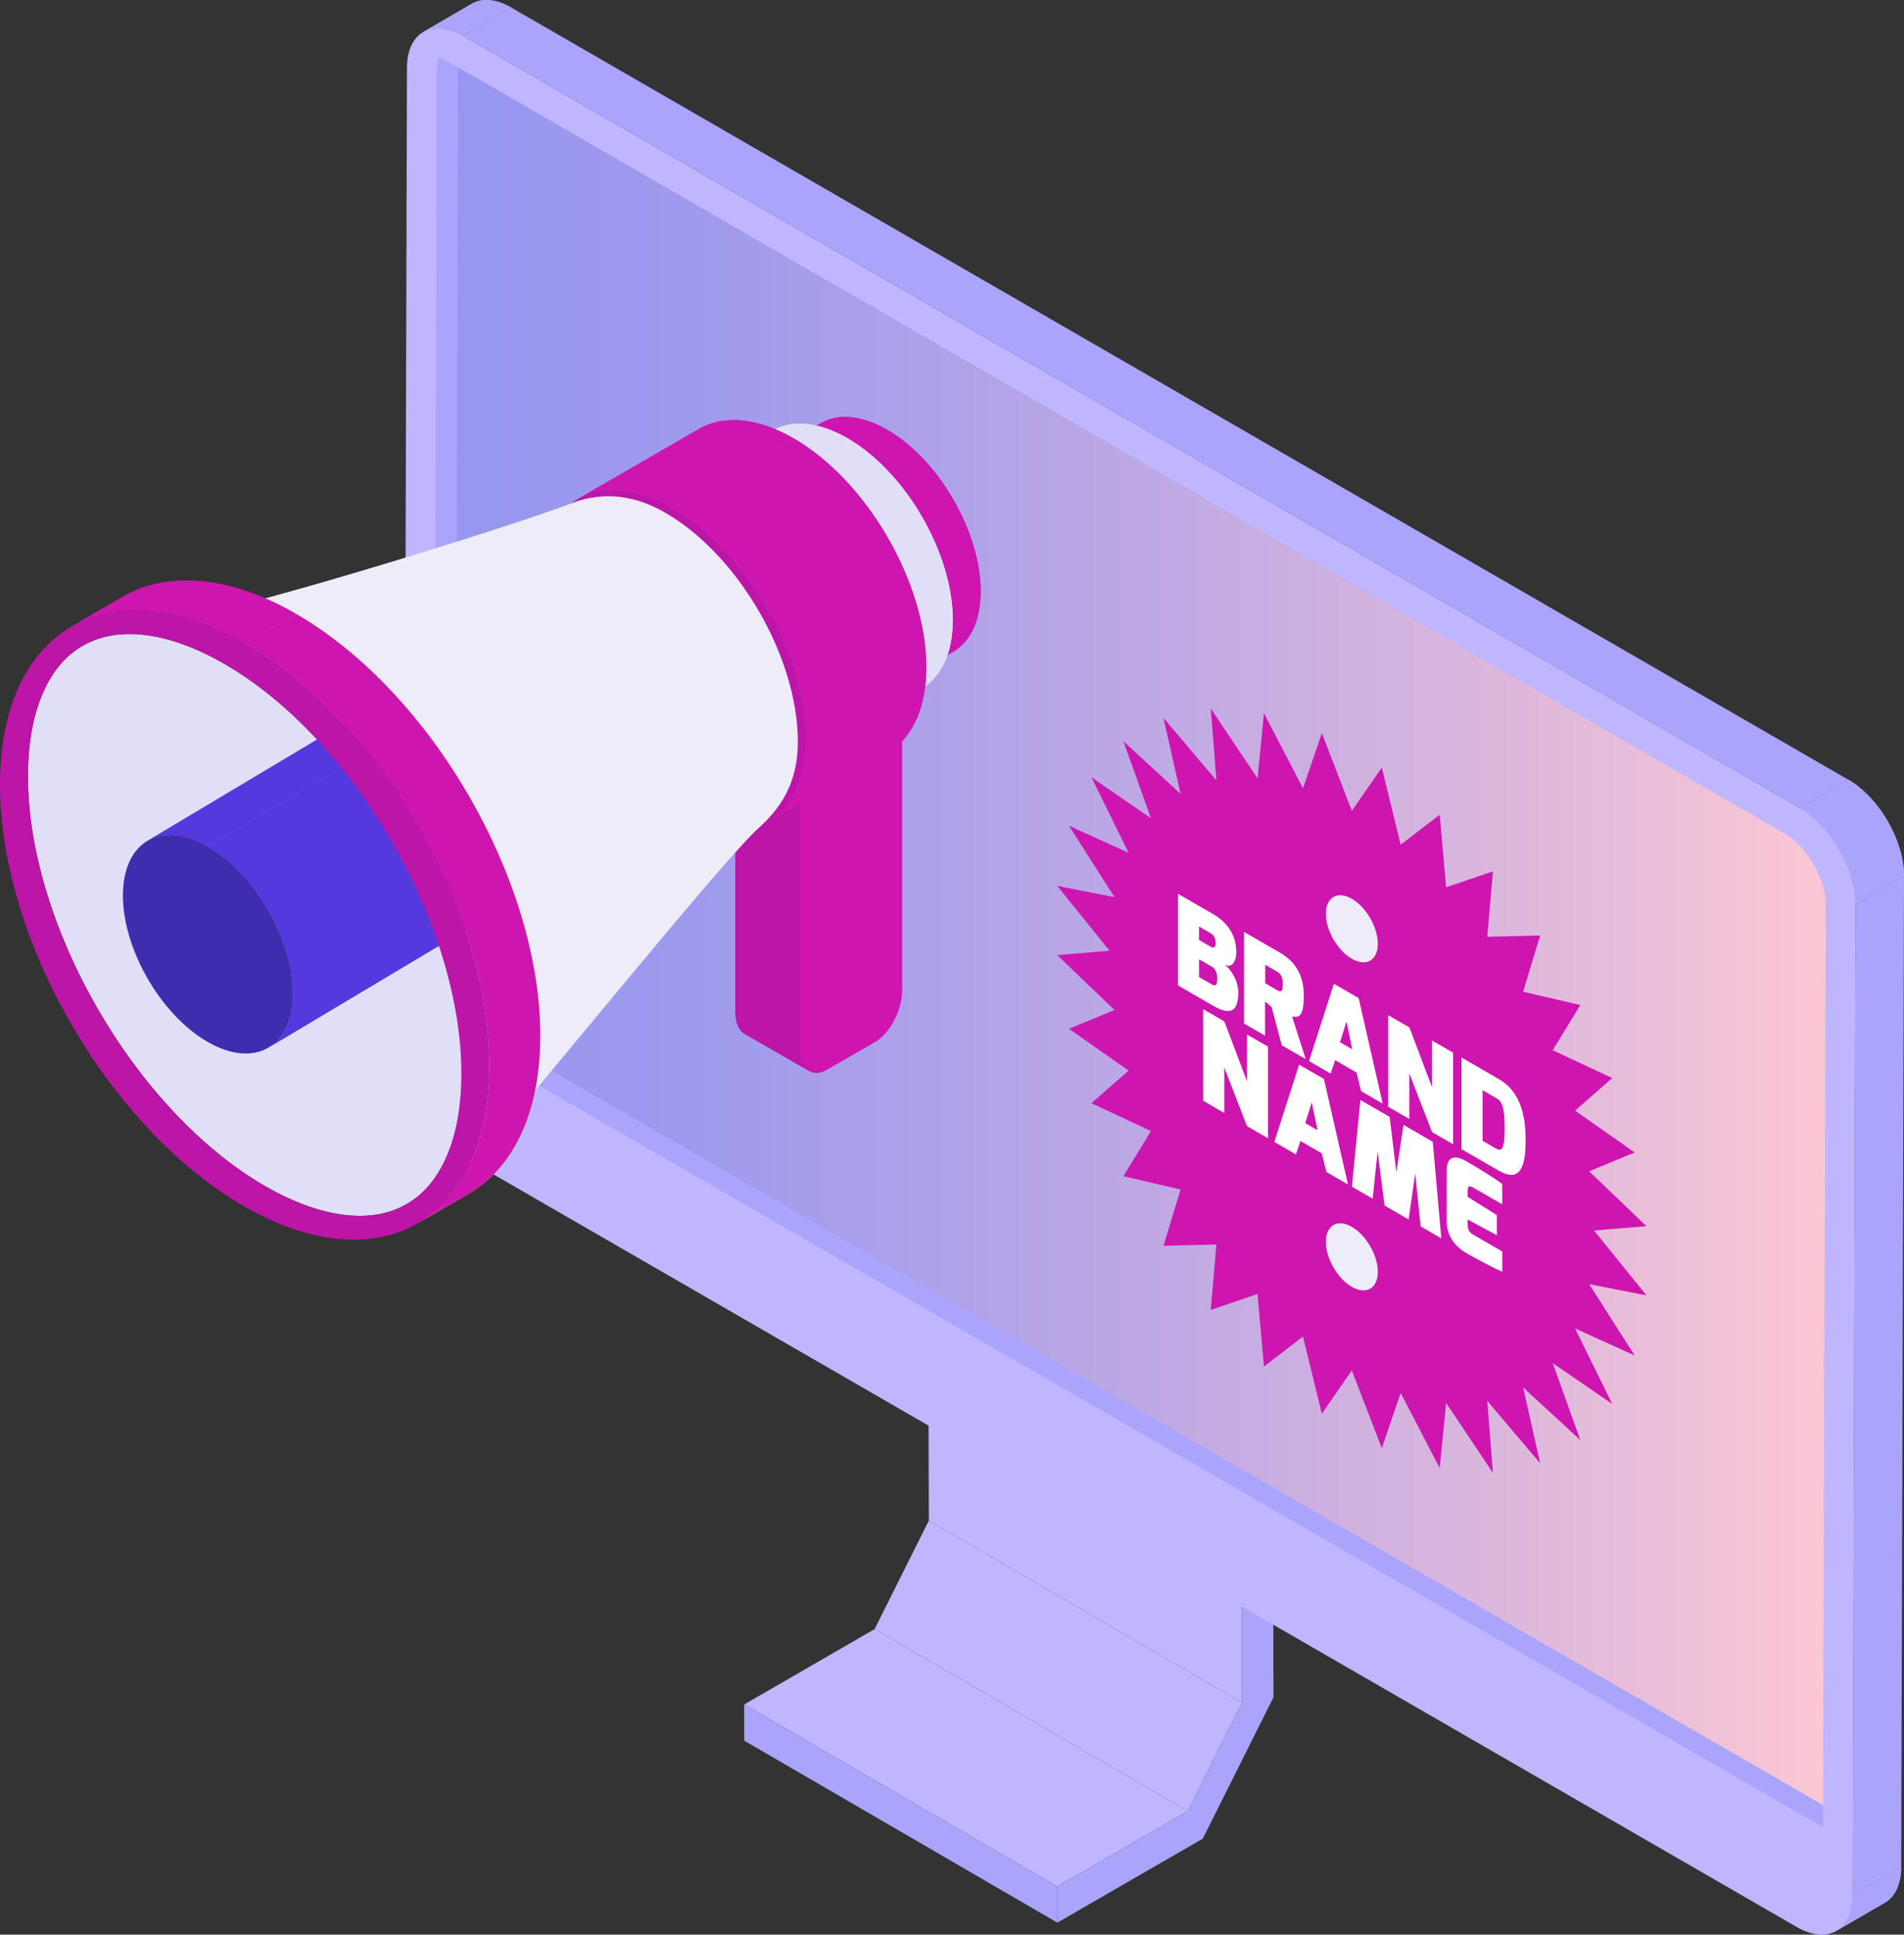
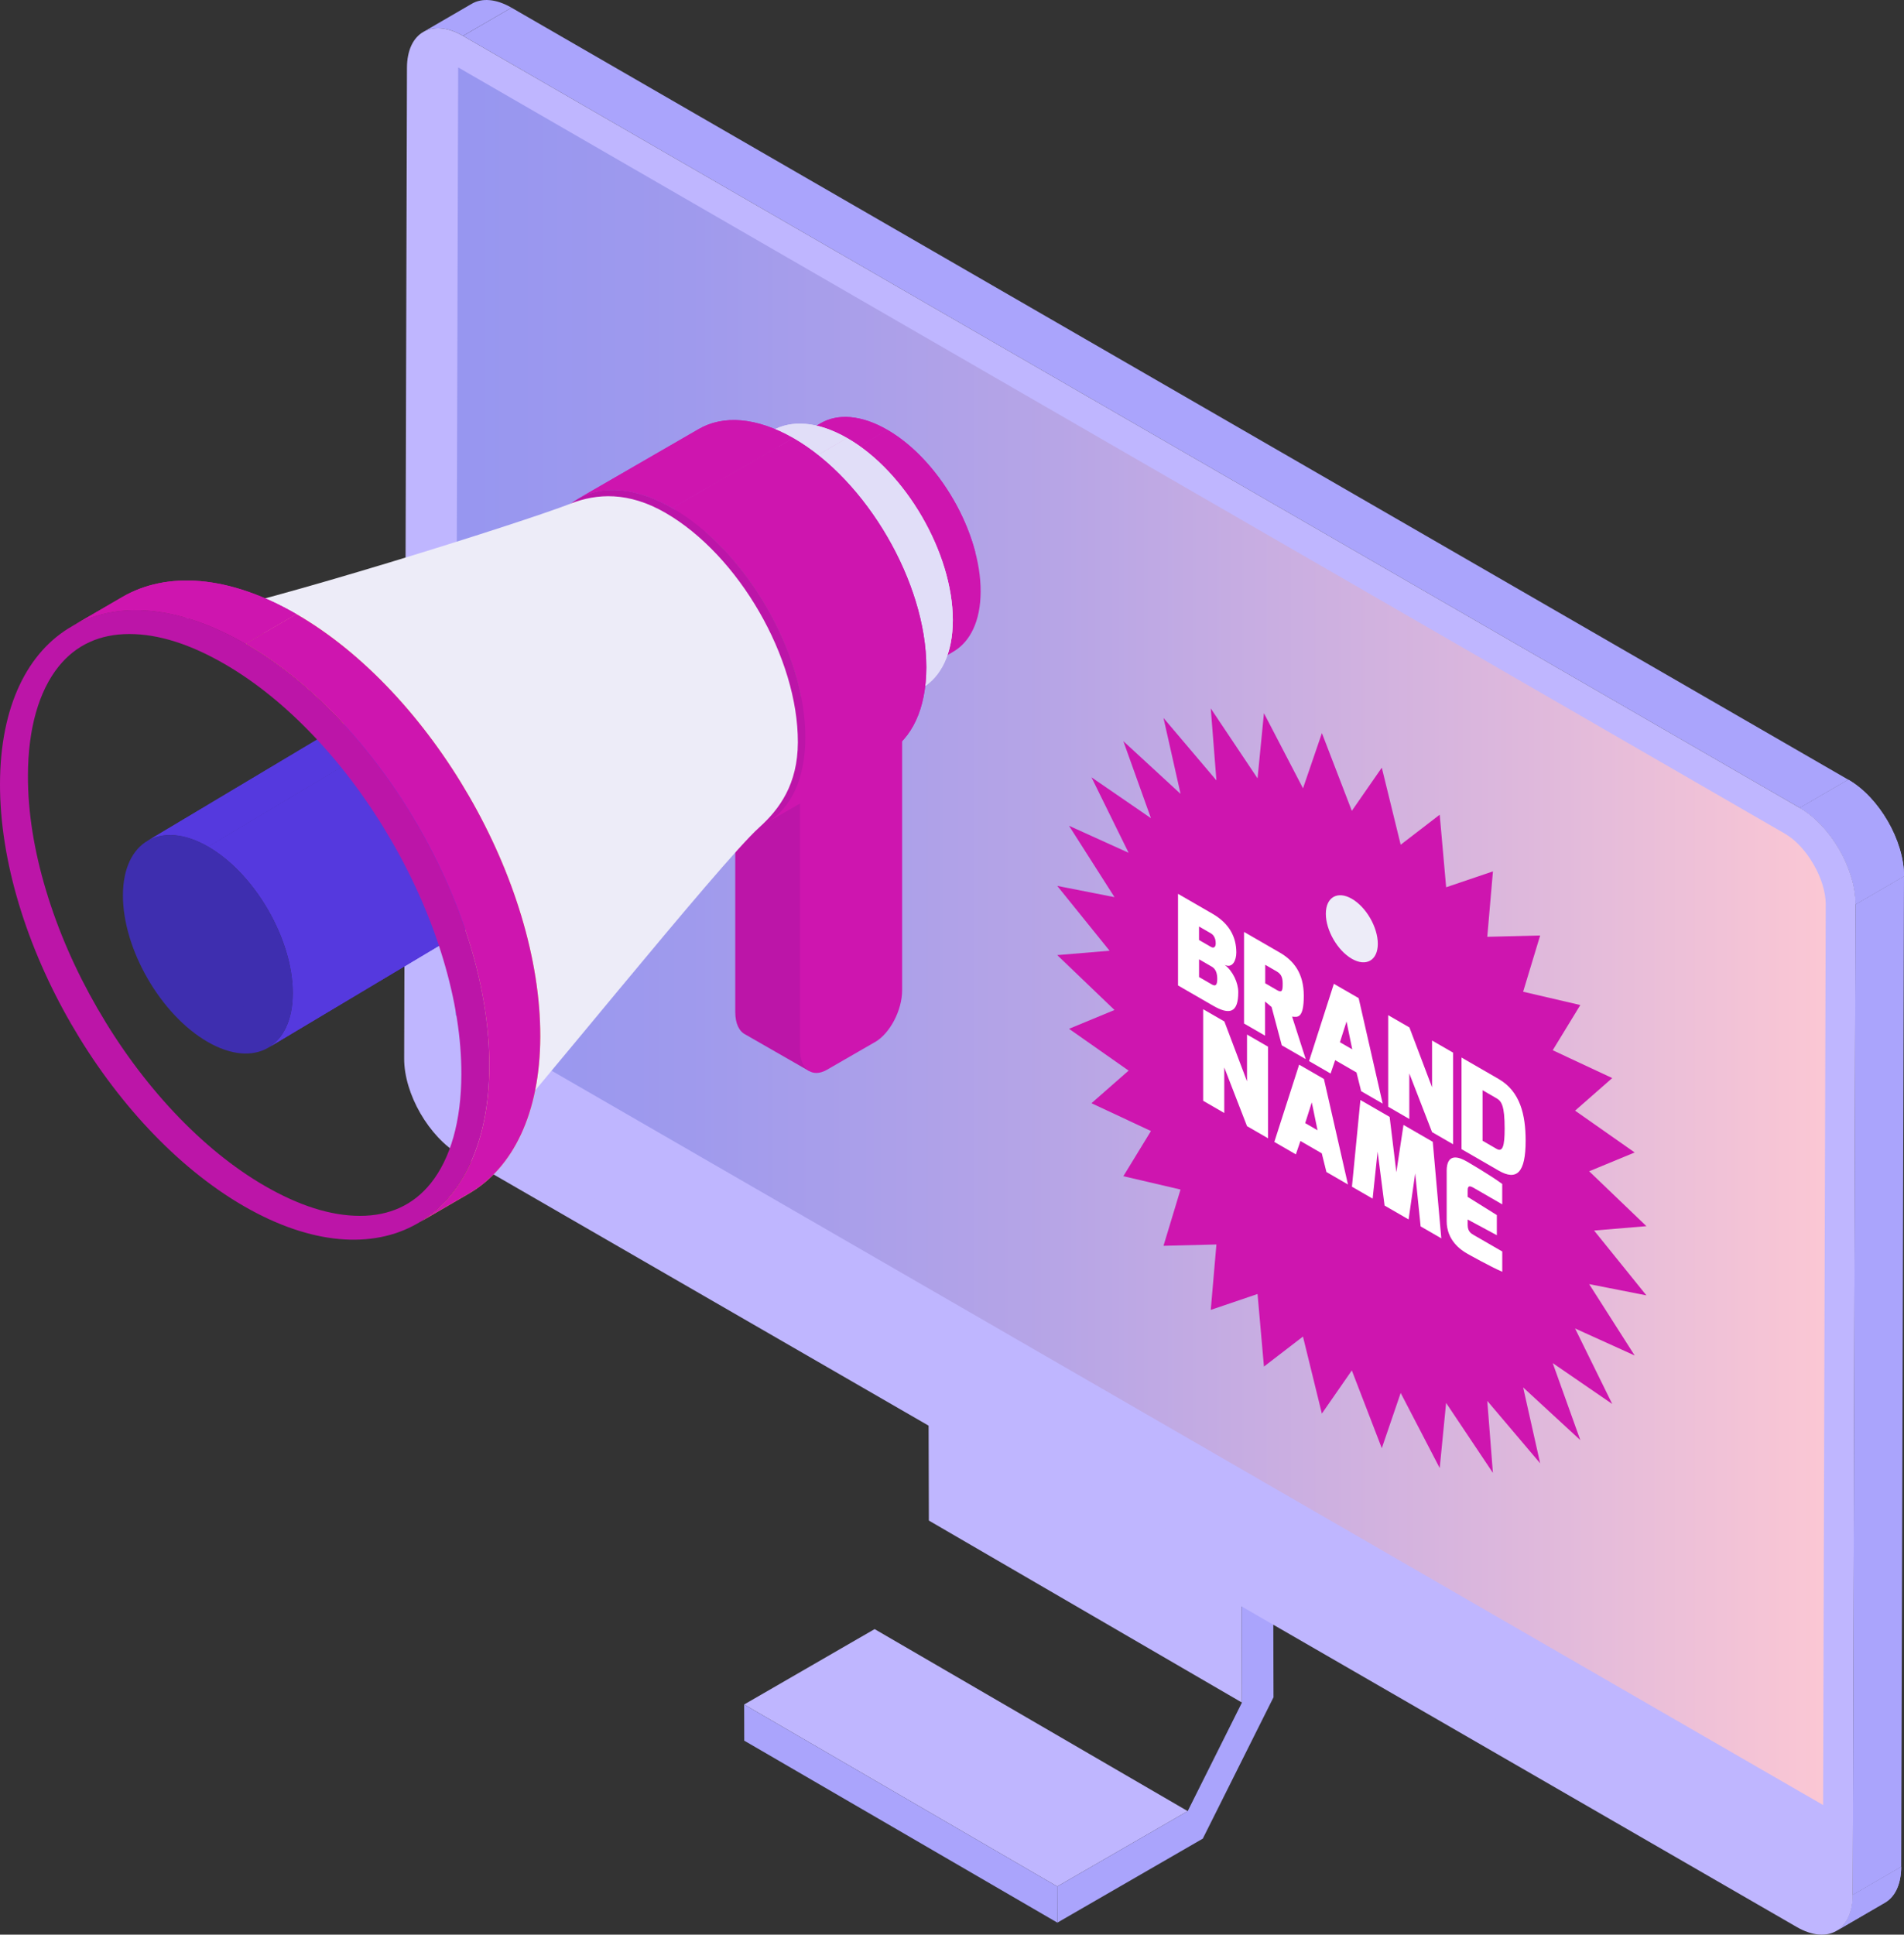
<svg xmlns="http://www.w3.org/2000/svg" id="Layer_2" data-name="Layer 2" viewBox="0 0 487.92 495.63">
  <rect x="0" y="0" width="487.92" height="495.63" fill="#333333" stroke="none" />
  <defs>
    <style>      .cls-1 {        fill: url(#New_Gradient_Swatch_copy);      }      .cls-2 {        clip-path: url(#clippath);      }      .cls-3 {        fill: #ffde38;      }      .cls-4 {        fill: #edecf8;      }      .cls-5 {        fill: #fff;      }      .cls-6 {        fill: #bc15a8;      }      .cls-7 {        fill: #aaa4fc;      }      .cls-8 {        fill: #bfb6ff;      }      .cls-9 {        fill: #ce15af;      }      .cls-10 {        fill: #e1def8;      }      .cls-11 {        fill: #3e2eaf;      }      .cls-12 {        fill: #959396;      }      .cls-13 {        fill: #5539de;      }      .cls-14 {        clip-path: url(#clippath-1);      }      .cls-15 {        clip-path: url(#clippath-4);      }      .cls-16 {        clip-path: url(#clippath-3);      }      .cls-17 {        clip-path: url(#clippath-2);      }      .cls-18 {        clip-path: url(#clippath-7);      }      .cls-19 {        clip-path: url(#clippath-8);      }      .cls-20 {        clip-path: url(#clippath-6);      }      .cls-21 {        clip-path: url(#clippath-5);      }      .cls-22 {        clip-path: url(#clippath-12);      }      .cls-23 {        clip-path: url(#clippath-10);      }      .cls-24 {        clip-path: url(#clippath-11);      }      .cls-25 {        isolation: isolate;      }    </style>
    <clipPath id="clippath">
-       <path class="cls-7" d="M120.89,.97l-12.43,7.22c2.6-1.51,6.21-1.3,10.19,1l12.43-7.22c-3.98-2.3-7.59-2.52-10.19-1Z" />
-     </clipPath>
+       </clipPath>
    <clipPath id="clippath-1">
      <path class="cls-7" d="M470.6,494.67l12.43-7.22c2.57-1.49,4.16-4.67,4.17-9.19l-12.43,7.22c-.01,4.52-1.6,7.69-4.18,9.19Z" />
    </clipPath>
    <clipPath id="clippath-2">
      <path class="cls-7" d="M475.5,231.69l12.43-7.22c.02-9.09-6.36-20.15-14.27-24.72l-12.43,7.22c7.91,4.57,14.3,15.63,14.27,24.72Z" />
    </clipPath>
    <linearGradient id="New_Gradient_Swatch_copy" data-name="New Gradient Swatch copy" x1="116.68" y1="239.86" x2="467.84" y2="239.86" gradientUnits="userSpaceOnUse">
      <stop offset="0" stop-color="#9796f0" />
      <stop offset=".17" stop-color="#9f9aed" />
      <stop offset=".44" stop-color="#b7a5e6" />
      <stop offset=".78" stop-color="#deb8dc" />
      <stop offset="1" stop-color="#fbc7d4" />
    </linearGradient>
    <clipPath id="clippath-3">
      <path class="cls-9" d="M156.4,140.61l53.89-32.17c4.36-2.54,10.41-2.18,17.08,1.67l-53.89,32.17c-6.67-3.85-12.72-4.21-17.08-1.67Z" />
    </clipPath>
    <clipPath id="clippath-4">
      <path class="cls-9" d="M244.3,166.95l-53.89,32.17c4.31-2.5,6.98-7.83,7-15.4,.04-15.23-10.67-33.8-23.93-41.45l53.89-32.17c13.26,7.65,23.97,26.22,23.93,41.45-.02,7.57-2.69,12.89-7,15.4Z" />
    </clipPath>
    <clipPath id="clippath-5">
      <path class="cls-10" d="M197.8,110.38l-9.38,5.48c4.91-2.87,11.73-2.49,19.26,1.83l9.38-5.48c-7.53-4.32-14.35-4.71-19.26-1.83Z" />
    </clipPath>
    <clipPath id="clippath-6">
      <path class="cls-10" d="M226.94,181.72l9.38-5.48c4.85-2.84,7.85-8.85,7.85-17.38,0-17.18-12.13-38.06-27.1-46.65l-9.38,5.48c14.97,8.59,27.1,29.48,27.1,46.65,0,8.53-3,14.54-7.85,17.38Z" />
    </clipPath>
    <clipPath id="clippath-7">
      <path class="cls-9" d="M179.03,109.94l-31,17.91c6.18-3.62,14.76-3.13,24.24,2.31l31-17.91c-9.48-5.44-18.06-5.92-24.24-2.31Z" />
    </clipPath>
    <clipPath id="clippath-8">
      <path class="cls-9" d="M196.5,210.73l31-17.91c6.1-3.57,9.87-11.13,9.88-21.87,0-21.61-15.27-47.9-34.11-58.71l-31,17.91c18.84,10.81,34.11,37.1,34.11,58.71,0,10.74-3.77,18.3-9.88,21.87Z" />
    </clipPath>
    <clipPath id="clippath-10">
      <path class="cls-13" d="M37.87,215.38l48.86-29.17c3.96-2.3,9.44-1.98,15.49,1.52l-48.86,29.17c-6.05-3.49-11.53-3.82-15.49-1.52Z" />
    </clipPath>
    <clipPath id="clippath-11">
      <path class="cls-13" d="M117.56,239.27l-48.86,29.17c3.91-2.27,6.33-7.1,6.35-13.96,.04-13.81-9.67-30.64-21.69-37.58l48.86-29.17c12.02,6.94,21.73,23.77,21.69,37.58-.02,6.86-2.44,11.69-6.35,13.96Z" />
    </clipPath>
    <clipPath id="clippath-12">
      <path class="cls-9" d="M31.34,152.95l-13.05,7.59c11.4-6.63,27.19-5.69,44.61,4.37l13.05-7.59c-17.43-10.06-33.21-10.99-44.61-4.37Z" />
    </clipPath>
  </defs>
  <g id="Layer_1-2" data-name="Layer 1">
    <g>
      <g>
        <g class="cls-25">
-           <polygon class="cls-8" points="304.36 463.99 224.13 417.36 238.03 389.55 318.26 436.18 304.36 463.99" />
          <polygon class="cls-8" points="270.93 483.29 190.7 436.67 224.13 417.36 304.36 463.99 270.93 483.29" />
          <polygon class="cls-7" points="270.96 492.56 190.72 445.94 190.7 436.67 270.93 483.29 270.96 492.56" />
          <polygon class="cls-8" points="318.26 436.18 238.03 389.55 237.69 269.2 317.92 315.83 318.26 436.18" />
          <polygon class="cls-7" points="317.92 315.83 237.69 269.2 245.77 264.54 326 311.17 317.92 315.83" />
          <polygon class="cls-7" points="326 311.17 326.35 434.82 308.23 471.04 270.96 492.56 270.93 483.29 304.36 463.99 318.26 436.18 317.92 315.83 326 311.17" />
        </g>
        <g class="cls-25">
          <g>
            <path class="cls-7" d="M120.89,.97l-12.43,7.22c2.6-1.51,6.21-1.3,10.19,1l12.43-7.22c-3.98-2.3-7.59-2.52-10.19-1Z" />
            <g class="cls-2">
              <g class="cls-25">
                <path class="cls-7" d="M118.65,9.19l12.43-7.22c-3.98-2.3-7.59-2.52-10.19-1l-12.43,7.22c2.6-1.51,6.21-1.3,10.19,1h0Z" />
              </g>
            </g>
          </g>
          <g>
            <path class="cls-7" d="M470.6,494.67l12.43-7.22c2.57-1.49,4.16-4.67,4.17-9.19l-12.43,7.22c-.01,4.52-1.6,7.69-4.18,9.19Z" />
            <g class="cls-14">
              <g class="cls-25">
                <path class="cls-7" d="M470.6,494.67l12.43-7.22c2.57-1.49,4.16-4.67,4.17-9.19l-12.43,7.22c-.01,4.52-1.6,7.69-4.18,9.19h0Z" />
              </g>
            </g>
          </g>
          <polygon class="cls-7" points="474.78 485.48 487.2 478.26 487.92 224.47 475.5 231.69 474.78 485.48" />
          <polygon class="cls-7" points="461.23 206.97 473.65 199.75 131.08 1.97 118.65 9.19 461.23 206.97" />
          <g>
            <path class="cls-7" d="M475.5,231.69l12.43-7.22c.02-9.09-6.36-20.15-14.27-24.72l-12.43,7.22c7.91,4.57,14.3,15.63,14.27,24.72Z" />
            <g class="cls-17">
              <g class="cls-25">
                <path class="cls-7" d="M475.5,231.69l12.43-7.22c.02-9.09-6.36-20.15-14.27-24.72l-12.43,7.22c7.91,4.57,14.3,15.63,14.27,24.72h0Z" />
              </g>
            </g>
          </g>
          <path class="cls-8" d="M118.65,9.19c-7.91-4.57-14.34-.91-14.36,8.19l-.72,253.79c-.03,9.09,6.36,20.15,14.27,24.72l342.58,197.78c7.91,4.57,14.34,.91,14.37-8.19l.72-253.79c.03-9.09-6.36-20.15-14.27-24.72L118.65,9.19Z" />
        </g>
        <g>
          <path class="cls-8" d="M467.18,468.1l-.05,17.36c0,1.44-.26,2.2-.42,2.52-.35-.03-1.17-.18-2.48-.94L121.66,289.26c-5.58-3.22-10.47-11.67-10.45-18.07l.03-8.59,355.94,205.51Z" />
-           <path class="cls-7" d="M111.24,262.6l355.93,205.5,.02-5.66,.66-230.77c.02-6.41-4.86-14.85-10.45-18.08L117.38,17.29l-2.55-1.47c-1.3-.77-2.13-.92-2.48-.95-.15,.34-.4,1.09-.41,2.52l-.69,245.21Z" />
          <path class="cls-1" d="M116.68,260.06l327.77,189.25,22.74,13.12,.16-56.78,.19-64.93,.16-53.75,.16-55.31c.01-6.4-4.85-14.85-10.44-18.07l-54.94-31.72-66.14-38.19h-.01l-67.99-39.26-100.9-58.26-50.03-28.89-.7,242.77Z" />
        </g>
      </g>
      <g>
        <g>
          <path class="cls-6" d="M214.6,244.2v-97.62l-26.18,15.11v97.62c0,2.92,1.01,4.93,2.6,5.72h0s16.39,9.4,16.39,9.4l3.27-13.2-1.79-4.64c3.25-2.65,5.71-7.84,5.71-12.39Z" />
          <path class="cls-9" d="M224.23,266.96l-12.29,7.09c-3.83,2.21-6.94-.13-6.94-5.25v-97.61l26.18-15.11v97.62c0,5.11-3.11,11.05-6.94,13.27Z" />
        </g>
        <g>
          <g class="cls-25">
            <path class="cls-9" d="M156.4,140.61l53.89-32.17c4.36-2.54,10.41-2.18,17.08,1.67l-53.89,32.17c-6.67-3.85-12.72-4.21-17.08-1.67Z" />
            <g class="cls-16">
              <g class="cls-25">
                <path class="cls-9" d="M156.4,140.61l53.89-32.17c1.12-.65,2.35-1.11,3.67-1.37l-53.89,32.17c-1.32,.26-2.55,.72-3.67,1.37h0Z" />
                <path class="cls-9" d="M160.07,139.23l53.89-32.17c2.57-.5,5.48-.25,8.62,.83l-53.89,32.17c-3.13-1.08-6.05-1.33-8.62-.83h0Z" />
                <path class="cls-9" d="M168.69,140.06l53.89-32.17c1.55,.53,3.15,1.27,4.79,2.22l-53.89,32.17c-1.64-.95-3.24-1.68-4.79-2.22h0Z" />
              </g>
            </g>
          </g>
          <g class="cls-25">
            <path class="cls-9" d="M244.3,166.95l-53.89,32.17c4.31-2.5,6.98-7.83,7-15.4,.04-15.23-10.67-33.8-23.93-41.45l53.89-32.17c13.26,7.65,23.97,26.22,23.93,41.45-.02,7.57-2.69,12.89-7,15.4Z" />
            <g class="cls-15">
              <g class="cls-25">
                <path class="cls-9" d="M173.48,142.28l53.89-32.17c7.12,4.11,13.51,11.37,17.89,19.57l-53.89,32.17c-4.38-8.2-10.77-15.46-17.89-19.57h0Z" />
                <path class="cls-9" d="M191.37,161.85l53.89-32.17c2.02,3.78,3.61,7.76,4.65,11.73l-53.89,32.17c-1.04-3.96-2.63-7.95-4.65-11.73h0Z" />
-                 <path class="cls-9" d="M196.03,173.57l53.89-32.17c.91,3.44,1.39,6.88,1.38,10.15-.02,7.57-2.69,12.89-7,15.4l-53.89,32.17c4.31-2.5,6.98-7.83,7-15.4,.01-3.28-.48-6.71-1.38-10.15h0Z" />
+                 <path class="cls-9" d="M196.03,173.57l53.89-32.17c.91,3.44,1.39,6.88,1.38,10.15-.02,7.57-2.69,12.89-7,15.4c4.31-2.5,6.98-7.83,7-15.4,.01-3.28-.48-6.71-1.38-10.15h0Z" />
              </g>
            </g>
          </g>
          <path class="cls-9" d="M173.48,142.28c13.26,7.66,23.97,26.22,23.93,41.45-.04,15.24-10.83,21.38-24.08,13.73-13.26-7.65-23.97-26.21-23.93-41.45,.04-15.23,10.83-21.38,24.09-13.73Z" />
        </g>
        <g class="cls-25">
          <g class="cls-25">
            <path class="cls-10" d="M197.8,110.38l-9.38,5.48c4.91-2.87,11.73-2.49,19.26,1.83l9.38-5.48c-7.53-4.32-14.35-4.71-19.26-1.83Z" />
            <g class="cls-21">
              <g class="cls-25">
                <path class="cls-10" d="M207.69,117.69l9.38-5.48c-7.53-4.32-14.35-4.71-19.26-1.83l-9.38,5.48c4.91-2.87,11.73-2.49,19.26,1.83h0Z" />
              </g>
            </g>
          </g>
          <g class="cls-25">
            <path class="cls-10" d="M226.94,181.72l9.38-5.48c4.85-2.84,7.85-8.85,7.85-17.38,0-17.18-12.13-38.06-27.1-46.65l-9.38,5.48c14.97,8.59,27.1,29.48,27.1,46.65,0,8.53-3,14.54-7.85,17.38Z" />
            <g class="cls-20">
              <g class="cls-25">
                <path class="cls-10" d="M226.94,181.72l9.38-5.48c4.85-2.84,7.85-8.85,7.85-17.38,0-17.18-12.13-38.06-27.1-46.65l-9.38,5.48c14.97,8.59,27.1,29.48,27.1,46.65,0,8.53-3,14.54-7.85,17.38h0Z" />
              </g>
            </g>
          </g>
          <path class="cls-12" d="M207.69,117.69c-14.97-8.59-27.11-1.63-27.11,15.55,0,17.18,12.13,38.06,27.1,46.65,14.97,8.59,27.11,1.63,27.11-15.55,0-17.17-12.13-38.06-27.1-46.65Z" />
        </g>
        <g class="cls-25">
          <g>
            <path class="cls-9" d="M179.03,109.94l-31,17.91c6.18-3.62,14.76-3.13,24.24,2.31l31-17.91c-9.48-5.44-18.06-5.92-24.24-2.31Z" />
            <g class="cls-18">
              <g class="cls-25">
                <path class="cls-9" d="M172.27,130.15l31-17.91c-9.48-5.44-18.06-5.92-24.24-2.31l-31,17.91c6.18-3.62,14.76-3.13,24.24,2.31h0Z" />
              </g>
            </g>
          </g>
          <g>
            <path class="cls-9" d="M196.5,210.73l31-17.91c6.1-3.57,9.87-11.13,9.88-21.87,0-21.61-15.27-47.9-34.11-58.71l-31,17.91c18.84,10.81,34.11,37.1,34.11,58.71,0,10.74-3.77,18.3-9.88,21.87Z" />
            <g class="cls-19">
              <g class="cls-25">
                <path class="cls-9" d="M196.5,210.73l31-17.91c6.1-3.57,9.87-11.13,9.88-21.87,0-21.61-15.27-47.9-34.11-58.71l-31,17.91c18.84,10.81,34.11,37.1,34.11,58.71,0,10.74-3.77,18.3-9.88,21.87h0Z" />
              </g>
            </g>
          </g>
          <path class="cls-6" d="M172.27,130.15c-18.84-10.81-34.11-2.05-34.12,19.56,0,21.62,15.27,47.9,34.11,58.71,18.84,10.81,34.12,2.05,34.12-19.56,0-21.62-15.27-47.9-34.11-58.71Z" />
        </g>
        <g>
          <path class="cls-4" d="M146.27,129c6.68-2.59,14.77-3.09,24.24,2.37,18.81,10.86,34.01,37.19,33.95,58.8-.03,10.74-4.68,17.11-9.94,21.85-9.95,8.95-61.2,72.87-71.02,83.19,.87-4,10.33-26.68,10.34-31.46,.1-36.03-25.23-79.9-56.58-98-7.18-4.15-23.72-6.62-30.05-7.47,21.1-3.83,85.79-24.13,99.06-29.27Z" />
          <g>
            <g class="cls-25">
              <g class="cls-25">
                <path class="cls-3" d="M107.11,313.37l13.05-7.59c11.26-6.54,18.23-20.45,18.29-40.21,.11-39.79-27.87-88.25-62.5-108.25l-13.05,7.59c34.63,19.99,62.61,68.46,62.5,108.25-.05,19.77-7.03,33.67-18.29,40.22Z" />
              </g>
-               <path class="cls-10" d="M113.57,245.7c-3.08-10.21-7.5-20.36-13.16-30.16-5.66-9.8-12.24-18.73-19.56-26.52-7.44-7.93-15.3-14.3-23.34-18.94-8.67-5.01-17.1-7.65-24.36-7.65s-13.66,2.79-18.1,8.3c-5.12,6.36-7.85,16.02-7.88,27.95-.03,9.23,1.55,19.16,4.67,29.54,3.08,10.21,7.51,20.36,13.16,30.16,5.66,9.8,12.24,18.73,19.56,26.52,7.44,7.93,15.3,14.3,23.34,18.94,8.67,5.01,17.1,7.65,24.37,7.65s13.66-2.8,18.09-8.3c5.12-6.36,7.85-16.02,7.88-27.95,.03-9.23-1.55-19.16-4.67-29.54Z" />
            </g>
            <g class="cls-25">
              <g>
                <path class="cls-13" d="M37.87,215.38l48.86-29.17c3.96-2.3,9.44-1.98,15.49,1.52l-48.86,29.17c-6.05-3.49-11.53-3.82-15.49-1.52Z" />
                <g class="cls-23">
                  <g class="cls-25">
                    <path class="cls-13" d="M37.87,215.38l48.86-29.17c1.01-.59,2.13-1.01,3.33-1.24l-48.86,29.17c-1.2,.24-2.31,.65-3.33,1.24h0Z" />
                    <path class="cls-13" d="M41.2,214.14l48.86-29.17c2.33-.46,4.97-.23,7.81,.75l-48.86,29.17c-2.84-.98-5.48-1.21-7.81-.75h0Z" />
                    <path class="cls-13" d="M49.01,214.89l48.86-29.17c1.4,.48,2.86,1.15,4.34,2.01l-48.86,29.17c-1.49-.86-2.94-1.53-4.34-2.01h0Z" />
                  </g>
                </g>
              </g>
              <g>
                <path class="cls-13" d="M117.56,239.27l-48.86,29.17c3.91-2.27,6.33-7.1,6.35-13.96,.04-13.81-9.67-30.64-21.69-37.58l48.86-29.17c12.02,6.94,21.73,23.77,21.69,37.58-.02,6.86-2.44,11.69-6.35,13.96Z" />
                <g class="cls-24">
                  <g class="cls-25">
                    <path class="cls-13" d="M53.35,216.9l48.86-29.17c6.46,3.73,12.25,10.31,16.22,17.74l-48.86,29.17c-3.97-7.43-9.76-14.02-16.22-17.74h0Z" />
                    <path class="cls-13" d="M69.57,234.64l48.86-29.17c1.83,3.43,3.28,7.04,4.22,10.63l-48.86,29.17c-.94-3.59-2.39-7.2-4.22-10.63h0Z" />
                    <path class="cls-13" d="M73.79,245.27l48.86-29.17c.82,3.12,1.26,6.23,1.25,9.21-.02,6.86-2.44,11.69-6.35,13.96l-48.86,29.17c3.91-2.27,6.33-7.1,6.35-13.96,0-2.97-.43-6.08-1.25-9.21h0Z" />
                  </g>
                </g>
              </g>
              <path class="cls-11" d="M53.35,216.9c12.02,6.94,21.73,23.77,21.69,37.58-.04,13.81-9.81,19.38-21.84,12.44-12.02-6.94-21.73-23.76-21.7-37.58,.04-13.81,9.82-19.39,21.84-12.45Z" />
              <path class="cls-11" d="M53.32,226.88c7.22,4.17,13.06,14.28,13.03,22.58-.02,8.3-5.9,11.64-13.12,7.47-7.22-4.17-13.06-14.27-13.03-22.57,.02-8.3,5.9-11.65,13.12-7.48Z" />
            </g>
            <path class="cls-6" d="M62.9,164.91C28.28,144.92,.11,160.96,0,200.75c-.11,39.79,27.87,88.25,62.49,108.25,34.63,19.99,62.79,3.94,62.9-35.85,.11-39.79-27.87-88.25-62.5-108.25Zm47.45,138.28c-4.44,5.51-10.53,8.3-18.09,8.3s-15.69-2.65-24.37-7.65c-8.04-4.64-15.89-11.02-23.34-18.94-7.32-7.8-13.9-16.72-19.56-26.52-5.66-9.8-10.09-19.95-13.16-30.16-3.13-10.37-4.7-20.31-4.67-29.54,.03-11.92,2.76-21.59,7.88-27.95,4.44-5.51,10.53-8.3,18.1-8.3s15.69,2.65,24.36,7.65c8.04,4.64,15.89,11.02,23.34,18.94,7.32,7.8,13.91,16.72,19.56,26.52,5.66,9.8,10.09,19.95,13.16,30.16,3.13,10.38,4.7,20.31,4.67,29.54-.03,11.92-2.76,21.59-7.88,27.95Z" />
            <g>
              <path class="cls-9" d="M31.34,152.95l-13.05,7.59c11.4-6.63,27.19-5.69,44.61,4.37l13.05-7.59c-17.43-10.06-33.21-10.99-44.61-4.37Z" />
              <g class="cls-22">
                <g class="cls-25">
                  <path class="cls-9" d="M62.9,164.91l13.05-7.59c-17.43-10.06-33.21-10.99-44.61-4.37l-13.05,7.59c11.4-6.63,27.19-5.69,44.61,4.37h0Z" />
                </g>
              </g>
            </g>
            <path class="cls-9" d="M107.11,313.37l13.05-7.59c11.26-6.54,18.23-20.45,18.29-40.21,.11-39.79-27.87-88.25-62.5-108.25l-13.05,7.59c34.63,19.99,62.61,68.46,62.5,108.25-.05,19.77-7.03,33.67-18.29,40.22h0Z" />
          </g>
        </g>
      </g>
      <g>
        <polygon class="cls-9" points="408.5 315.25 421.91 314.13 407.24 300.07 418.9 295.25 403.63 284.54 413.15 276.19 397.9 269.06 404.97 257.48 390.32 254.07 394.68 239.66 381.13 240 382.58 223.24 370.59 227.31 368.94 208.72 358.94 216.41 354.1 196.67 346.42 207.73 338.75 187.81 333.91 201.96 323.9 182.72 322.26 199.41 310.27 181.49 311.72 199.93 298.16 183.94 302.53 203.38 287.87 189.88 294.94 209.61 279.7 199.14 289.22 218.48 273.95 211.56 285.6 229.84 270.93 226.96 284.34 243.57 270.93 244.69 285.6 258.75 273.95 263.57 289.22 274.28 279.7 282.63 294.94 289.76 287.87 301.33 302.52 304.75 298.16 319.16 311.72 318.82 310.27 335.58 322.26 331.51 323.9 350.1 333.9 342.41 338.74 362.15 346.42 351.09 354.1 371.01 358.94 356.86 368.94 376.1 370.58 359.41 382.57 377.33 381.13 358.89 394.68 374.88 390.32 355.44 404.97 368.94 397.9 349.21 413.15 359.68 403.63 340.34 418.9 347.26 407.24 328.98 421.91 331.86 408.5 315.25" />
        <path class="cls-9" d="M400.27,310.5c0-34.34-24.11-76.09-53.84-93.26-29.74-17.17-53.85-3.25-53.85,31.09s24.11,76.09,53.84,93.26c29.74,17.17,53.85,3.25,53.85-31.09Z" />
        <path class="cls-4" d="M353.08,241.79c0-4.24-2.98-9.41-6.66-11.53-3.68-2.12-6.66-.4-6.66,3.84s2.98,9.41,6.66,11.53c3.68,2.12,6.66,.4,6.66-3.84Z" />
-         <path class="cls-4" d="M353.08,325.84c0-4.24-2.98-9.41-6.66-11.53-3.68-2.12-6.66-.4-6.66,3.84s2.98,9.41,6.66,11.53c3.68,2.12,6.66,.4,6.66-3.84Z" />
        <g>
          <path class="cls-5" d="M301.88,228.99l8.83,5.1c4.33,2.5,6.11,5.96,6.11,9.94,0,1.99-.97,4.12-2.97,3.16,2.08,1.59,3.47,4.57,3.47,7,0,5.26-2.19,5.92-6.47,3.45l-8.97-5.18v-23.47Zm8.41,13.58c.83,.48,1.25-.01,1.25-.91,0-1.41-.64-2.2-1.25-2.55l-3.03-1.75v3.46l3.03,1.75Zm.28,9.65c1.06,.61,1.36-.05,1.36-1.46,0-1.19-.28-2.47-1.36-3.09l-3.3-1.91v4.55l3.3,1.91Z" />
          <path class="cls-5" d="M318.81,238.76l9.08,5.24c3.61,2.08,6.22,5.29,6.22,11.12s-1.58,5.5-3,5.32l3.5,10.9-6.14-3.54-2.61-9.81-1.67-1.41v8.75l-5.39-3.11v-23.47Zm8.39,14.88c1.42,.82,1.5,.03,1.5-1.64,0-1.41-.28-2.4-1.5-3.11l-2.97-1.72v4.74l2.97,1.72Z" />
          <path class="cls-5" d="M341.81,252.04l6.36,3.67,6.16,27.03-5.52-3.19-1.19-4.79-5.47-3.16-1.17,3.43-5.52-3.19,6.36-19.8Zm4.72,16.8l-1.47-7.14-1.69,5.31,3.17,1.83Z" />
          <path class="cls-5" d="M355.74,260.08l5.44,3.14,5.8,15.34v-11.99l5.39,3.11v23.47l-5.39-3.11-5.83-15.04v11.67l-5.41-3.13v-23.47Z" />
          <path class="cls-5" d="M374.53,270.93l9.52,5.5c5.53,3.19,6.91,9.18,6.91,15.82,0,8.21-2.28,10.32-6.91,7.65l-9.52-5.5v-23.47Zm8.97,23.39c1.58,.91,2.08-.69,2.08-5.21,0-5.8-.78-6.99-2.08-7.74l-3.58-2.07v12.95l3.58,2.07Z" />
          <path class="cls-5" d="M308.32,258.55l5.44,3.14,5.8,15.34v-11.99s5.39,3.11,5.39,3.11v23.47s-5.39-3.11-5.39-3.11l-5.83-15.04v11.67l-5.41-3.13v-23.47Z" />
          <path class="cls-5" d="M332.91,272.75l6.36,3.67,6.16,27.03-5.52-3.19-1.19-4.79-5.47-3.16-1.17,3.43-5.52-3.19,6.36-19.8Zm4.72,16.8l-1.47-7.13-1.69,5.31,3.16,1.83Z" />
          <path class="cls-5" d="M348.61,281.81l7.5,4.33,1.72,14.17,1.83-12.12,7.5,4.33,2.19,24.73-5.3-3.06-1.39-13.59-1.69,11.81-6.16-3.56-1.78-13.82-1.28,12.05-5.3-3.06,2.17-22.22Z" />
          <path class="cls-5" d="M370.72,300.03c0-4.83,3.2-3.6,5.16-2.47,0,0,5.83,3.37,9.08,5.76v5.22l-7.41-4.28c-1.44-.83-1.44,.1-1.44,.96v1.41l7.47,4.66v5.16l-7.47-4.02v1.41c0,1.7,.92,2.2,1.72,2.66l7.14,4.12v5.19c-2.86-1.2-8.8-4.54-8.8-4.54-1.8-.98-5.44-3.49-5.44-8.4v-12.86Z" />
        </g>
      </g>
    </g>
  </g>
</svg>